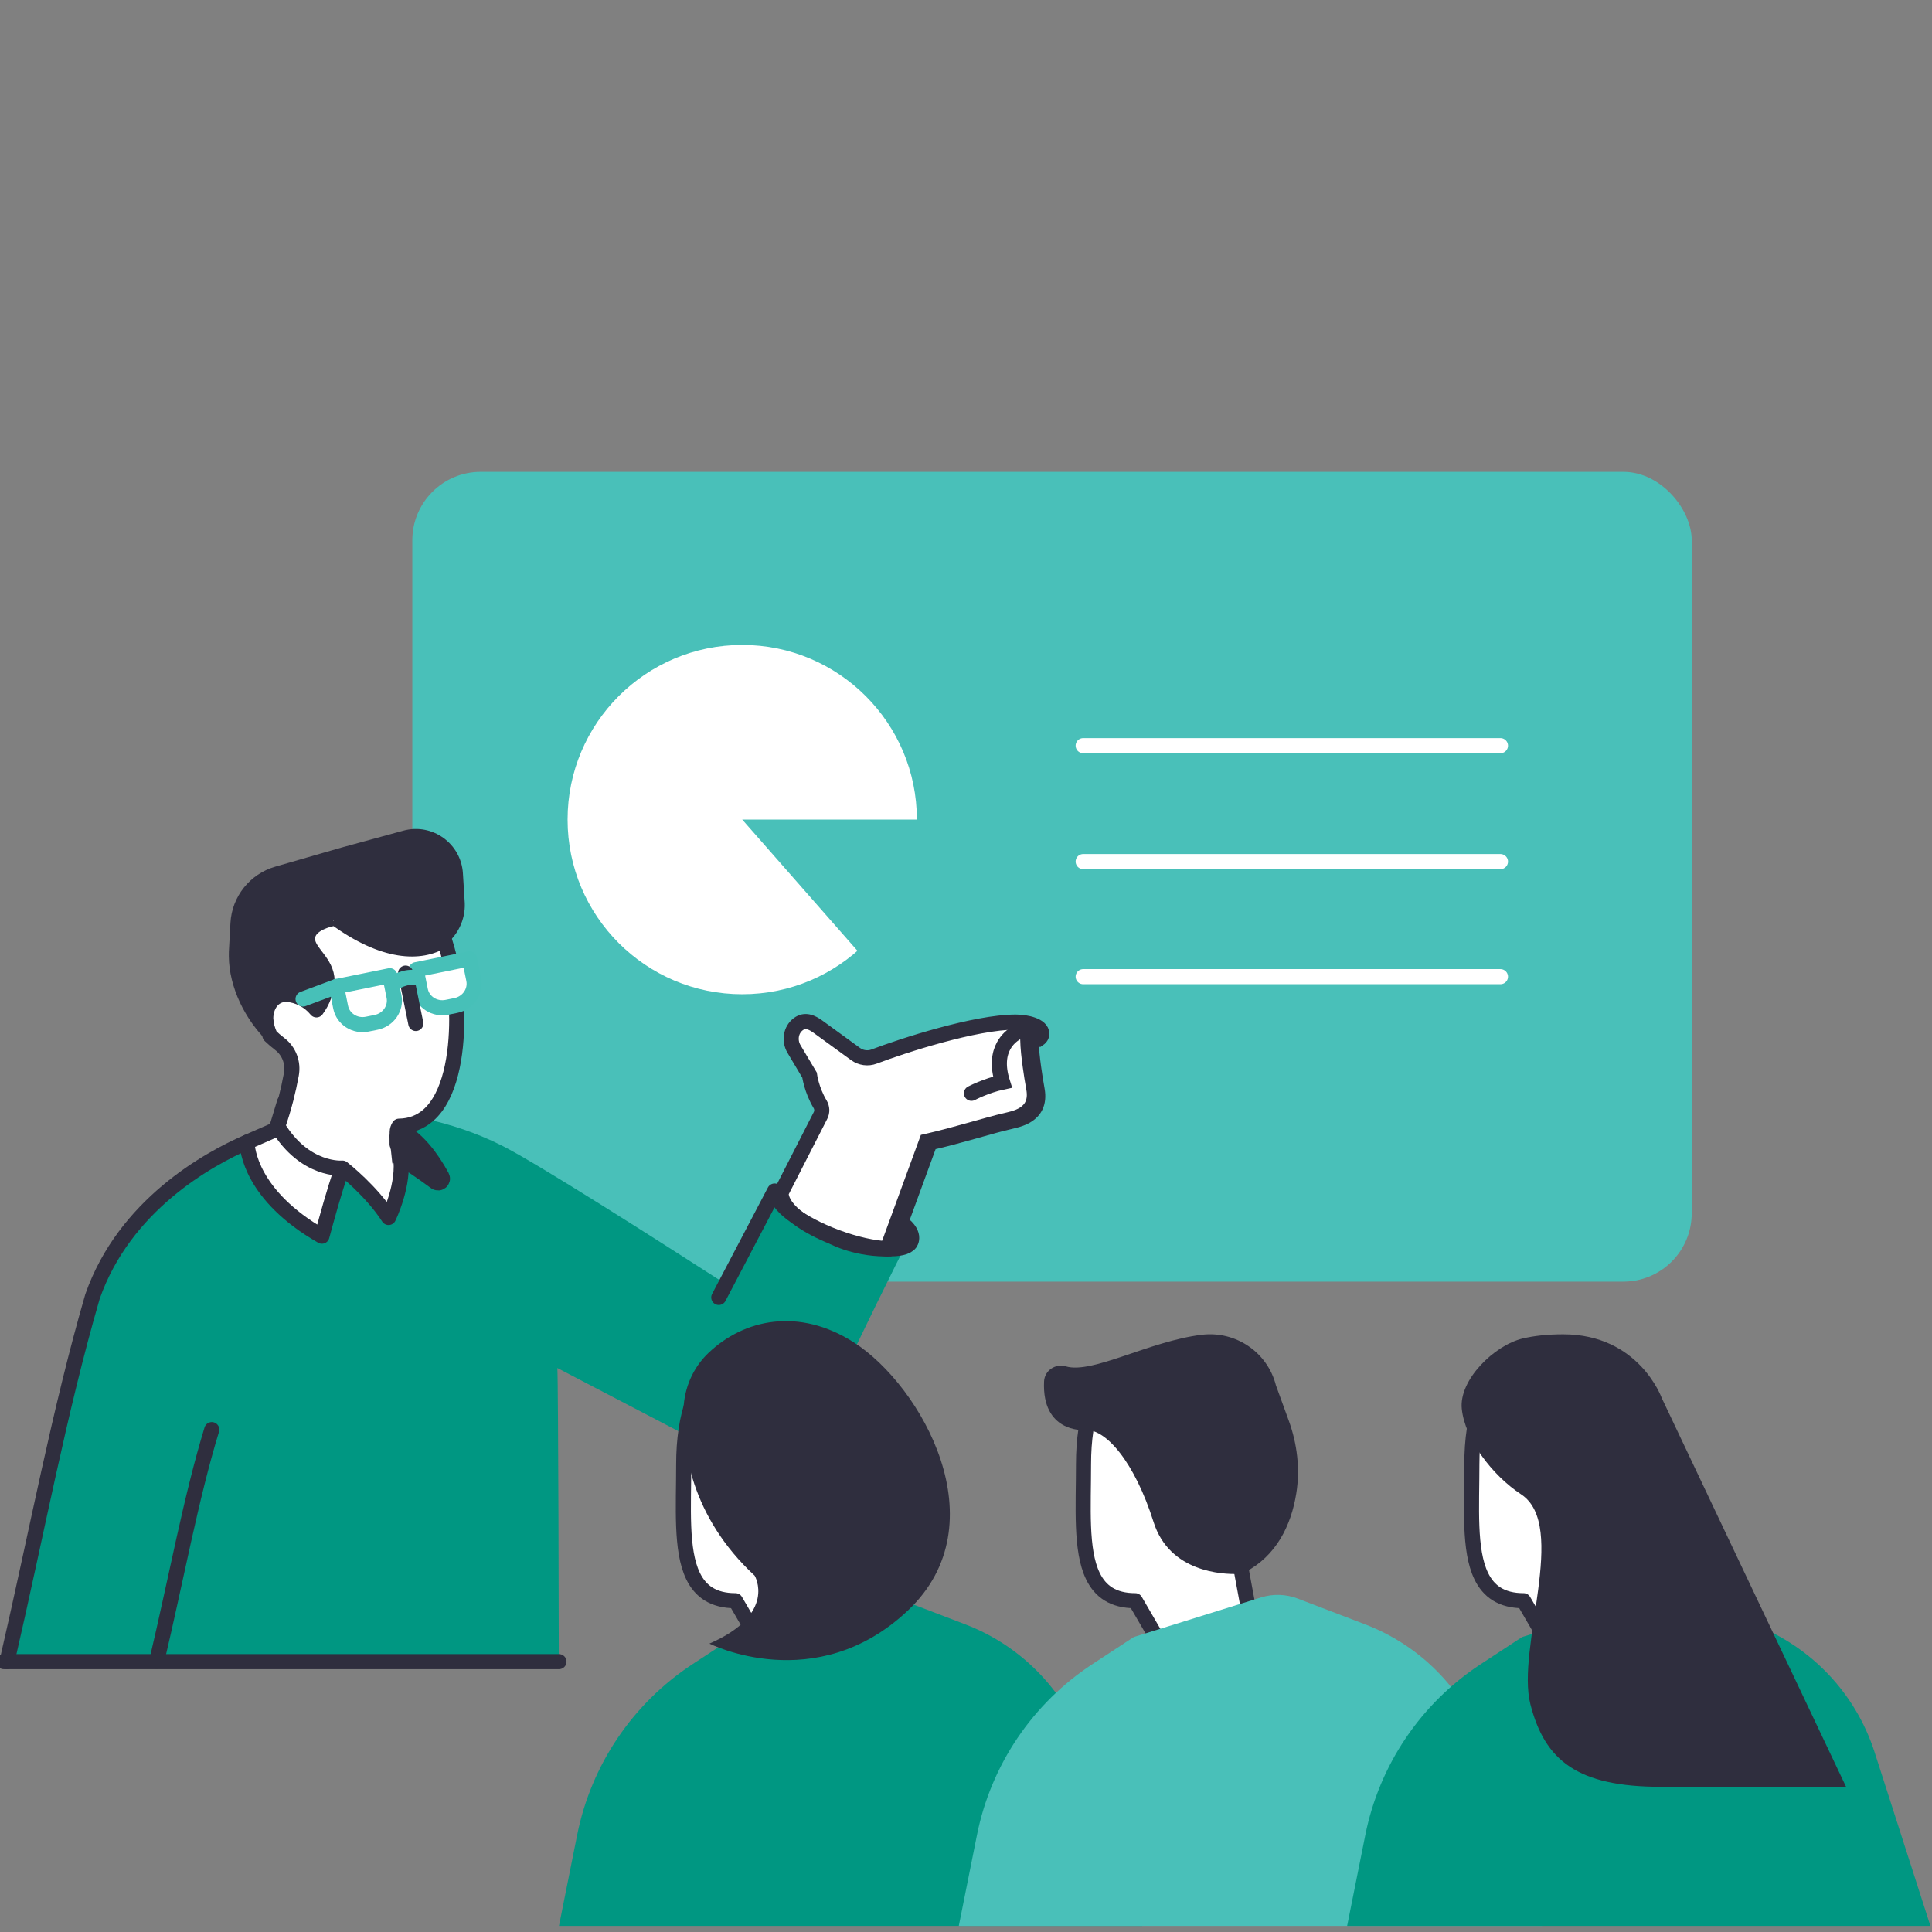
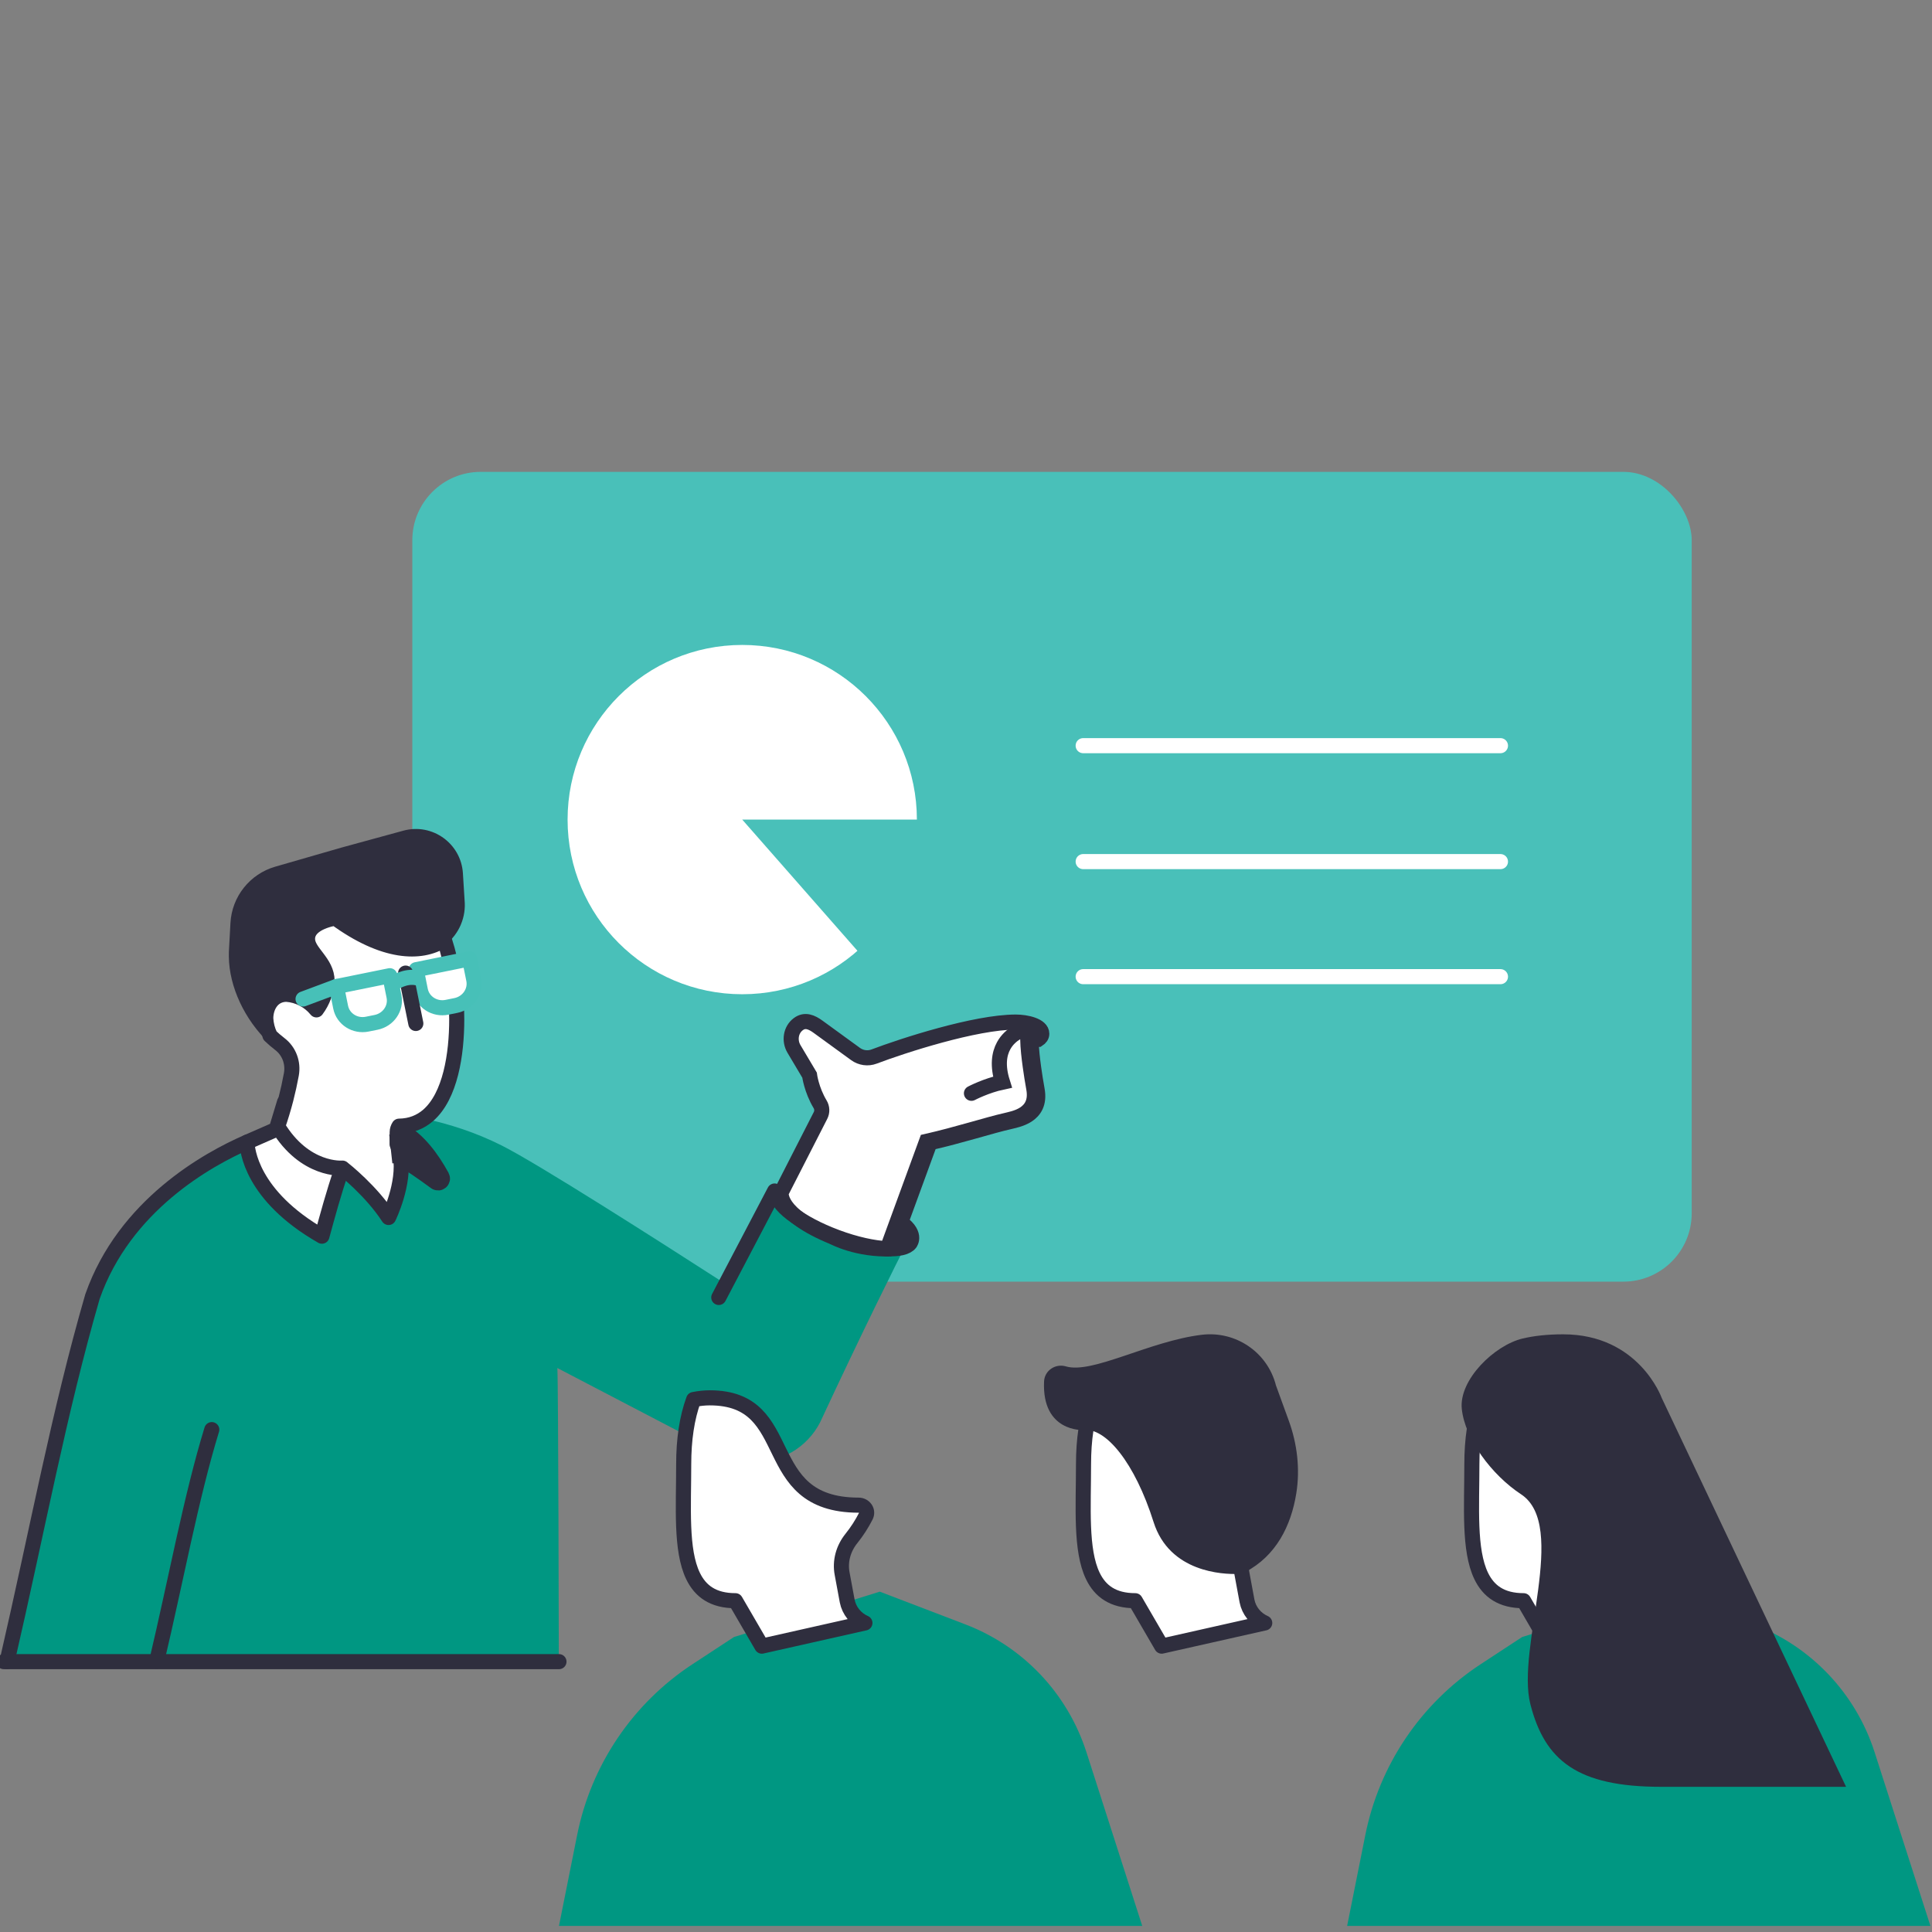
<svg xmlns="http://www.w3.org/2000/svg" id="Layer_1" data-name="Layer 1" width="128" height="128" viewBox="0 0 128 128">
  <rect x="0" y="0" width="128" height="128" fill="#808080" stroke="none" />
  <defs>
    <style>
      .cls-1 {
        fill: #49c0b9;
      }

      .cls-2, .cls-3, .cls-4, .cls-5, .cls-6, .cls-7 {
        stroke-linecap: round;
      }

      .cls-2, .cls-3, .cls-4, .cls-7 {
        stroke-linejoin: round;
      }

      .cls-2, .cls-3, .cls-5, .cls-8, .cls-9, .cls-10 {
        stroke: #2f2e3e;
      }

      .cls-2, .cls-11, .cls-10, .cls-7 {
        fill: #fff;
      }

      .cls-3, .cls-4, .cls-5, .cls-8, .cls-9, .cls-6 {
        fill: none;
      }

      .cls-4, .cls-7 {
        stroke: #47c0b8;
      }

      .cls-5, .cls-8, .cls-9, .cls-6, .cls-10 {
        stroke-miterlimit: 10;
      }

      .cls-8 {
        stroke-width: 1.5px;
      }

      .cls-12 {
        fill: #009782;
      }

      .cls-6 {
        stroke: #fff;
      }

      .cls-13 {
        fill: #2f2e3e;
      }
    </style>
  </defs>
  <rect class="cls-1" x="27.317" y="31.262" width="84.764" height="53.65" rx="4.531" ry="4.531" />
  <g>
    <g>
      <polygon class="cls-11" points="15.161 78.047 14.869 83.103 23.295 85.125 22.977 75.074 23.091 74.821 17.726 75.074 14.528 77.079 15.161 78.047" />
      <path class="cls-12" d="M37.022,110.083c0-.963-.029-18.245-.096-19.448l10.885,5.68c.666.35,1.424.546,2.229.546,1.996,0,3.71-1.215,4.443-2.945,2.363-5.088,5.081-10.6,5.598-11.546-.216.28-.762.4-1.512.367-.901-.041-2.097-.297-3.355-.767-2.444-.908-4.199-2.255-3.918-3.008.007-.019.014-.038.024-.055l-3.173,6.207c-4.561-2.938-12.574-8.057-14.925-9.231-1.694-.848-3.434-1.414-5.164-1.781-.508.439-1.141.705-1.927.714-.074.115-.121.252-.122.393-0.0.046-.002.091-.002.137,1.081.582,1.984,1.802,2.667,3.092-1.052-.781-1.821-1.297-2.452-1.666.314,1.869-.784,4.093-.784,4.093-1.131-1.745-2.921-3.166-3.048-3.264-.467,1.332-.937,3.058-1.275,4.304-4.317-3.021-4.739-5.78-4.749-6.233-2.591,1.131-8.331,4.177-10.452,10.235-2.224,7.678-3.612,15.299-5.661,24.181" />
      <path class="cls-13" d="M22.773,56.111l-4.538,1.309c-1.681.485-2.871,1.98-2.967,3.726l-.105,1.908c-.005.105-.004.213-.002.319.023,2.027,1.066,4.196,2.629,5.687l.01-.012c-.168-.347-.264-.729-.285-1.114,0-.815.463-1.606,1.378-1.606.774.058,1.491.431,1.98,1.033.415-.556.659-1.22.705-1.912,0-1.265-1.296-1.903-1.296-2.792,0-.752.824-1.181,1.793-1.373.002-.01.005-.022.007-.031.012.007.022.017.034.024,3.228,2.363,5.681,2.414,7.132,1.495.034-.021.065-.041.096-.062.984-.671,1.49-1.779,1.449-2.867l-.124-1.988c-.124-1.978-2.033-3.343-3.945-2.821l-3.949,1.079Z" />
      <path class="cls-2" d="M17.608,67.481c.022.386.117.767.285,1.114l-.01.012c.211.201.431.391.659.566.616.47.901,1.251.76,2.013-.101.549-.22,1.093-.359,1.634-.158.606-.338,1.208-.546,1.802v.002c1.802,2.991,4.292,2.766,4.292,2.766,0,0,.002.002.007.005v.002c.127.098,1.917,1.519,3.048,3.264,0,0,1.098-2.224.784-4.093-.043-.264-.115-.52-.22-.76,0-.206.007-.757.007-.803.001-.141.048-.278.122-.393.786-.01,1.419-.276,1.927-.714,1.479-1.287,1.896-4.06,1.896-6.358.005-1.797-.276-3.58-.824-5.284-.031.022-.062.041-.096.062-1.451.918-3.904.868-7.132-1.495-.014.002-.029.005-.041.007-.968.193-1.793.621-1.793,1.373,0,.889,1.296,1.527,1.296,2.792-.046.693-.29,1.356-.705,1.912-.489-.602-1.205-.975-1.98-1.033-.915,0-1.378.791-1.378,1.606Z" />
-       <path class="cls-11" d="M22.081,60.998c-.002.01-.005.022-.007.031.012-.002.026-.005.041-.007-.012-.007-.022-.017-.034-.024Z" />
      <path class="cls-10" d="M59.039,82.737c.044-.042.063-.177.085-.233.104-.265.196-.536.294-.803.731-1.998,1.461-3.995,2.192-5.993,2.023-.458,4.108-1.131,5.244-1.383.484-.132,2.171-.345,1.862-2.107-.093-.522-.17-1.004-.235-1.476-.081-.602-.153-1.191-.168-1.831-0-.007,0-.017-.002-.024.163-.014.321-.024.475-.026.134-.089.235-.208.235-.374,0-.546-1.019-.772-1.723-.772-2.687,0-7.499,1.567-9.387,2.284-.412.156-.872.091-1.229-.168l-2.478-1.802c-.424-.309-.868-.51-1.313-.177-.506.376-.611,1.095-.29,1.639l1.033,1.737s.122.968.7,1.932c.137.228.149.508.026.745l-2.6,5.088s-.318,1.444,3.456,2.976" />
      <path class="cls-13" d="M60.298,82.36c.026-.036.048-.074.062-.115.133-.368-.211-.875-.884-1.404l-.693,1.891c.75.034,1.297-.086,1.512-.367,0-.002.002-.005.002-.005Z" />
      <path class="cls-3" d="M10.386,110.051v-.002c1.241-5.229,2.277-10.883,3.645-15.333" />
      <path class="cls-3" d="M22.603,77.596c-.467,1.332-.937,3.058-1.275,4.304-4.707-2.696-4.954-5.776-4.963-6.229-2.591,1.131-8.117,4.172-10.238,10.231-2.224,7.678-3.612,15.299-5.661,24.181" />
      <path class="cls-5" d="M58.783,82.732l2.603-7.115c2.023-.458,4.108-1.131,5.244-1.383.484-.132,2.171-.345,1.862-2.107-.093-.522-.171-1.004-.235-1.476-.082-.601-.153-1.191-.168-1.831-0-.007,0-.017-.002-.024-.031-.367-.439-.57-.755-.374-.295.18-.614.453-.836.858-.298.541-.424,1.316-.079,2.413-1.086.23-2.056.741-2.056.741" />
      <path class="cls-9" d="M51.534,78.902c-.01.017-.017.036-.024.055-.281.752,1.474,2.099,3.918,3.008,1.258.47,2.454.726,3.355.767.75.034,1.297-.086,1.512-.367,0,0,.544-.671-.82-1.524" />
      <path class="cls-8" d="M26.74,76.997l-.048-.443c.602.352,1.33.838,2.309,1.56.033.025.079-.012.059-.049-.673-1.232-1.547-2.378-2.584-2.938" />
      <polyline class="cls-3" points="16.365 75.672 18.304 74.821 18.85 73.019" />
      <line class="cls-3" x1="51.319" y1="78.907" x2="47.621" y2="85.96" />
      <path class="cls-10" d="M55.214,81.969s1.595.86,3.825.768" />
    </g>
    <path class="cls-7" d="M27.737,65.043l.115.569c.159.785.948,1.288,1.761,1.123l.589-.119c.813-.165,1.343-.935,1.184-1.72l-.115-.569-.163-.801-3.533.717.163.801Z" />
    <path class="cls-7" d="M22.454,66.16l.115.569c.159.785.948,1.288,1.761,1.123l.589-.119c.813-.165,1.343-.935,1.184-1.72l-.115-.569-.163-.801-3.533.717.163.801Z" />
    <line class="cls-2" x1="26.872" y1="64.47" x2="27.549" y2="67.808" />
    <path class="cls-4" d="M26.073,65.145s.778-.546,1.575-.353" />
    <line class="cls-7" x1="20.079" y1="66.186" x2="22.292" y2="65.359" />
  </g>
  <g>
    <g>
      <path class="cls-12" d="M48.626,108.458l-2.742,1.797c-3.963,2.597-6.718,6.676-7.647,11.322l-1.204,6.021h38.644l-3.697-11.507c-1.251-3.894-4.202-7.01-8.022-8.471l-5.671-2.169-9.661,3.007Z" />
      <path class="cls-2" d="M57.303,107.526c-.613-.271-1.049-.816-1.174-1.455-.073-.371-.29-1.575-.335-1.807-.158-.828.077-1.671.617-2.341.367-.457.686-.952.952-1.474.081-.159.073-.341-.024-.488-.097-.147-.266-.24-.444-.24h-.02c-6.803-.015-3.924-7.111-9.852-7.111-.343,0-.706.039-1.069.112-.448,1.223-.657,2.67-.657,4.287,0,2.844-.21,5.684.617,7.402.488,1.014,1.339,1.64,2.811,1.64l1.75,3.01,6.827-1.536Z" />
-       <path class="cls-13" d="M45.282,93.365c-.088,2.523.459,7.085,4.719,11.029,0,0,1.499,2.537-2.998,4.498,0,0,7.035,3.575,13.147-2.191,6.112-5.766.879-14.904-3.575-17.76-3.646-2.337-7.286-1.549-9.642.699-1.021.974-1.601,2.315-1.65,3.726Z" />
    </g>
    <g>
      <path class="cls-2" d="M83.792,107.526c-.613-.271-1.049-.816-1.174-1.455-.073-.371-.29-1.575-.335-1.807-.158-.828.077-1.671.617-2.341.367-.457.686-.952.952-1.474.081-.159.073-.341-.024-.488-.097-.147-.266-.24-.444-.24h-.02c-6.803-.015-3.924-7.111-9.852-7.111-.343,0-.706.039-1.069.112-.448,1.223-.657,2.67-.657,4.287,0,2.844-.21,5.684.617,7.402.488,1.014,1.339,1.64,2.811,1.64l1.75,3.01,6.827-1.536Z" />
-       <path class="cls-1" d="M75.115,108.458l-2.742,1.797c-3.963,2.597-6.718,6.676-7.647,11.322l-1.204,6.021h38.644l-3.697-11.507c-1.251-3.894-4.202-7.01-8.022-8.471l-4.475-1.712c-.774-.296-1.626-.323-2.418-.077l-8.439,2.627Z" />
    </g>
    <path class="cls-13" d="M70.619,90.527c-.693-.206-1.414.273-1.447.995-.154,3.375,2.59,3.221,2.59,3.221,1.499-.196,3.432,2.188,4.664,6.092,1.057,3.347,4.606,3.475,5.597,3.443.165-.005.33-.047.476-.124,2.046-1.078,3.038-3.06,3.383-5.212.26-1.619.063-3.278-.497-4.819l-.85-2.337c-.56-2.197-2.665-3.625-4.916-3.353-3.47.419-7.247,2.614-9.001,2.094Z" />
    <g>
      <path class="cls-12" d="M100.844,108.458l-2.742,1.797c-3.963,2.597-6.718,6.676-7.647,11.322l-1.204,6.021h38.644l-3.697-11.507c-1.251-3.894-4.202-7.01-8.022-8.471l-5.671-2.169-9.661,3.007Z" />
      <path class="cls-2" d="M109.521,107.526c-.613-.271-1.049-.816-1.174-1.455-.073-.371-.29-1.575-.335-1.807-.158-.828.077-1.671.617-2.341.367-.457.686-.952.952-1.474.081-.159.073-.341-.024-.488-.097-.147-.266-.24-.444-.24h-.02c-6.803-.015-3.924-7.111-9.852-7.111-.343,0-.706.039-1.069.112-.448,1.223-.657,2.67-.657,4.287,0,2.844-.21,5.684.617,7.402.488,1.014,1.339,1.64,2.811,1.64l1.75,3.01,6.827-1.536Z" />
      <path class="cls-13" d="M100.885,88.678c-1.881.445-4.24,2.746-4.037,4.668.211,1.999,1.983,4.376,3.928,5.656,3.147,2.07-.34,10.186.617,13.913.957,3.727,3.11,5.466,8.658,5.466h12.256l-12.217-25.769s-1.503-4.21-6.527-4.21c-1.083,0-1.964.108-2.679.277Z" />
    </g>
  </g>
  <line class="cls-3" x1=".252" y1="110.088" x2="37.033" y2="110.088" />
  <circle class="cls-11" cx="49.175" cy="54.3" r="11.571" />
  <line class="cls-6" x1="71.763" y1="49.402" x2="99.409" y2="49.402" />
  <line class="cls-6" x1="71.763" y1="57.083" x2="99.409" y2="57.083" />
  <line class="cls-6" x1="71.763" y1="64.706" x2="99.409" y2="64.706" />
  <polygon class="cls-1" points="59.039 65.534 49.175 54.3 63.656 54.3 59.039 65.534" />
</svg>